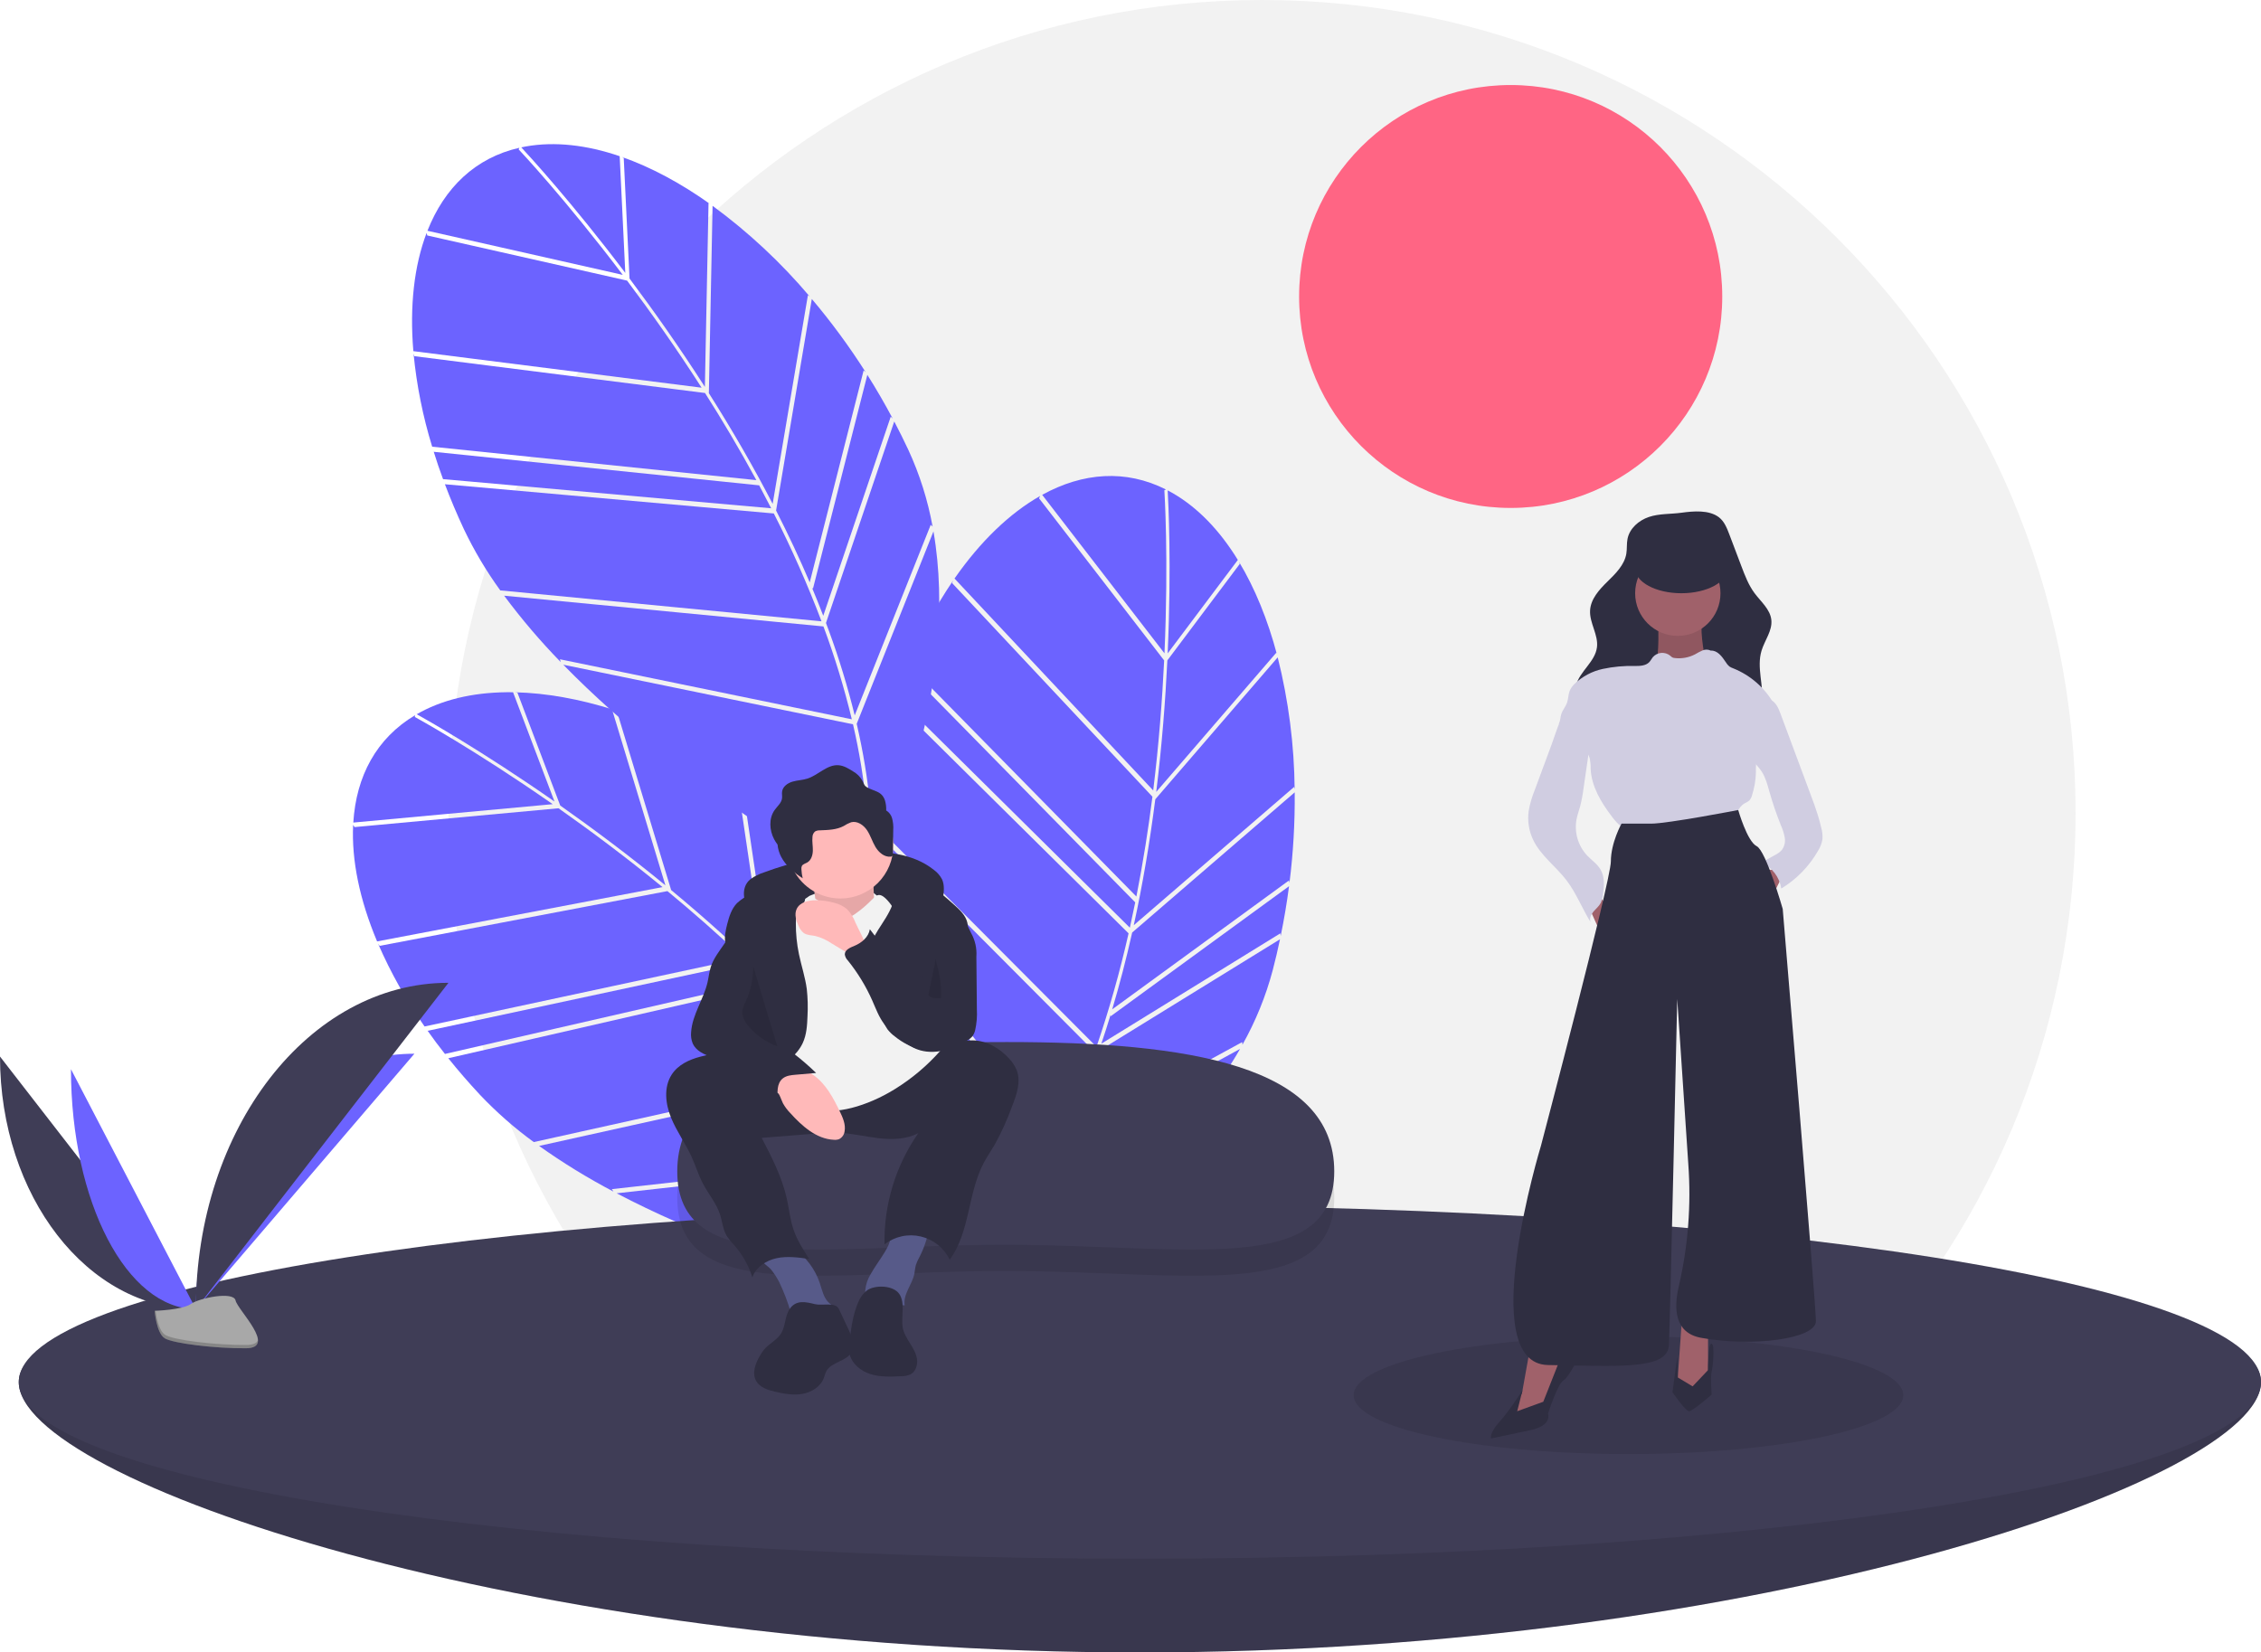
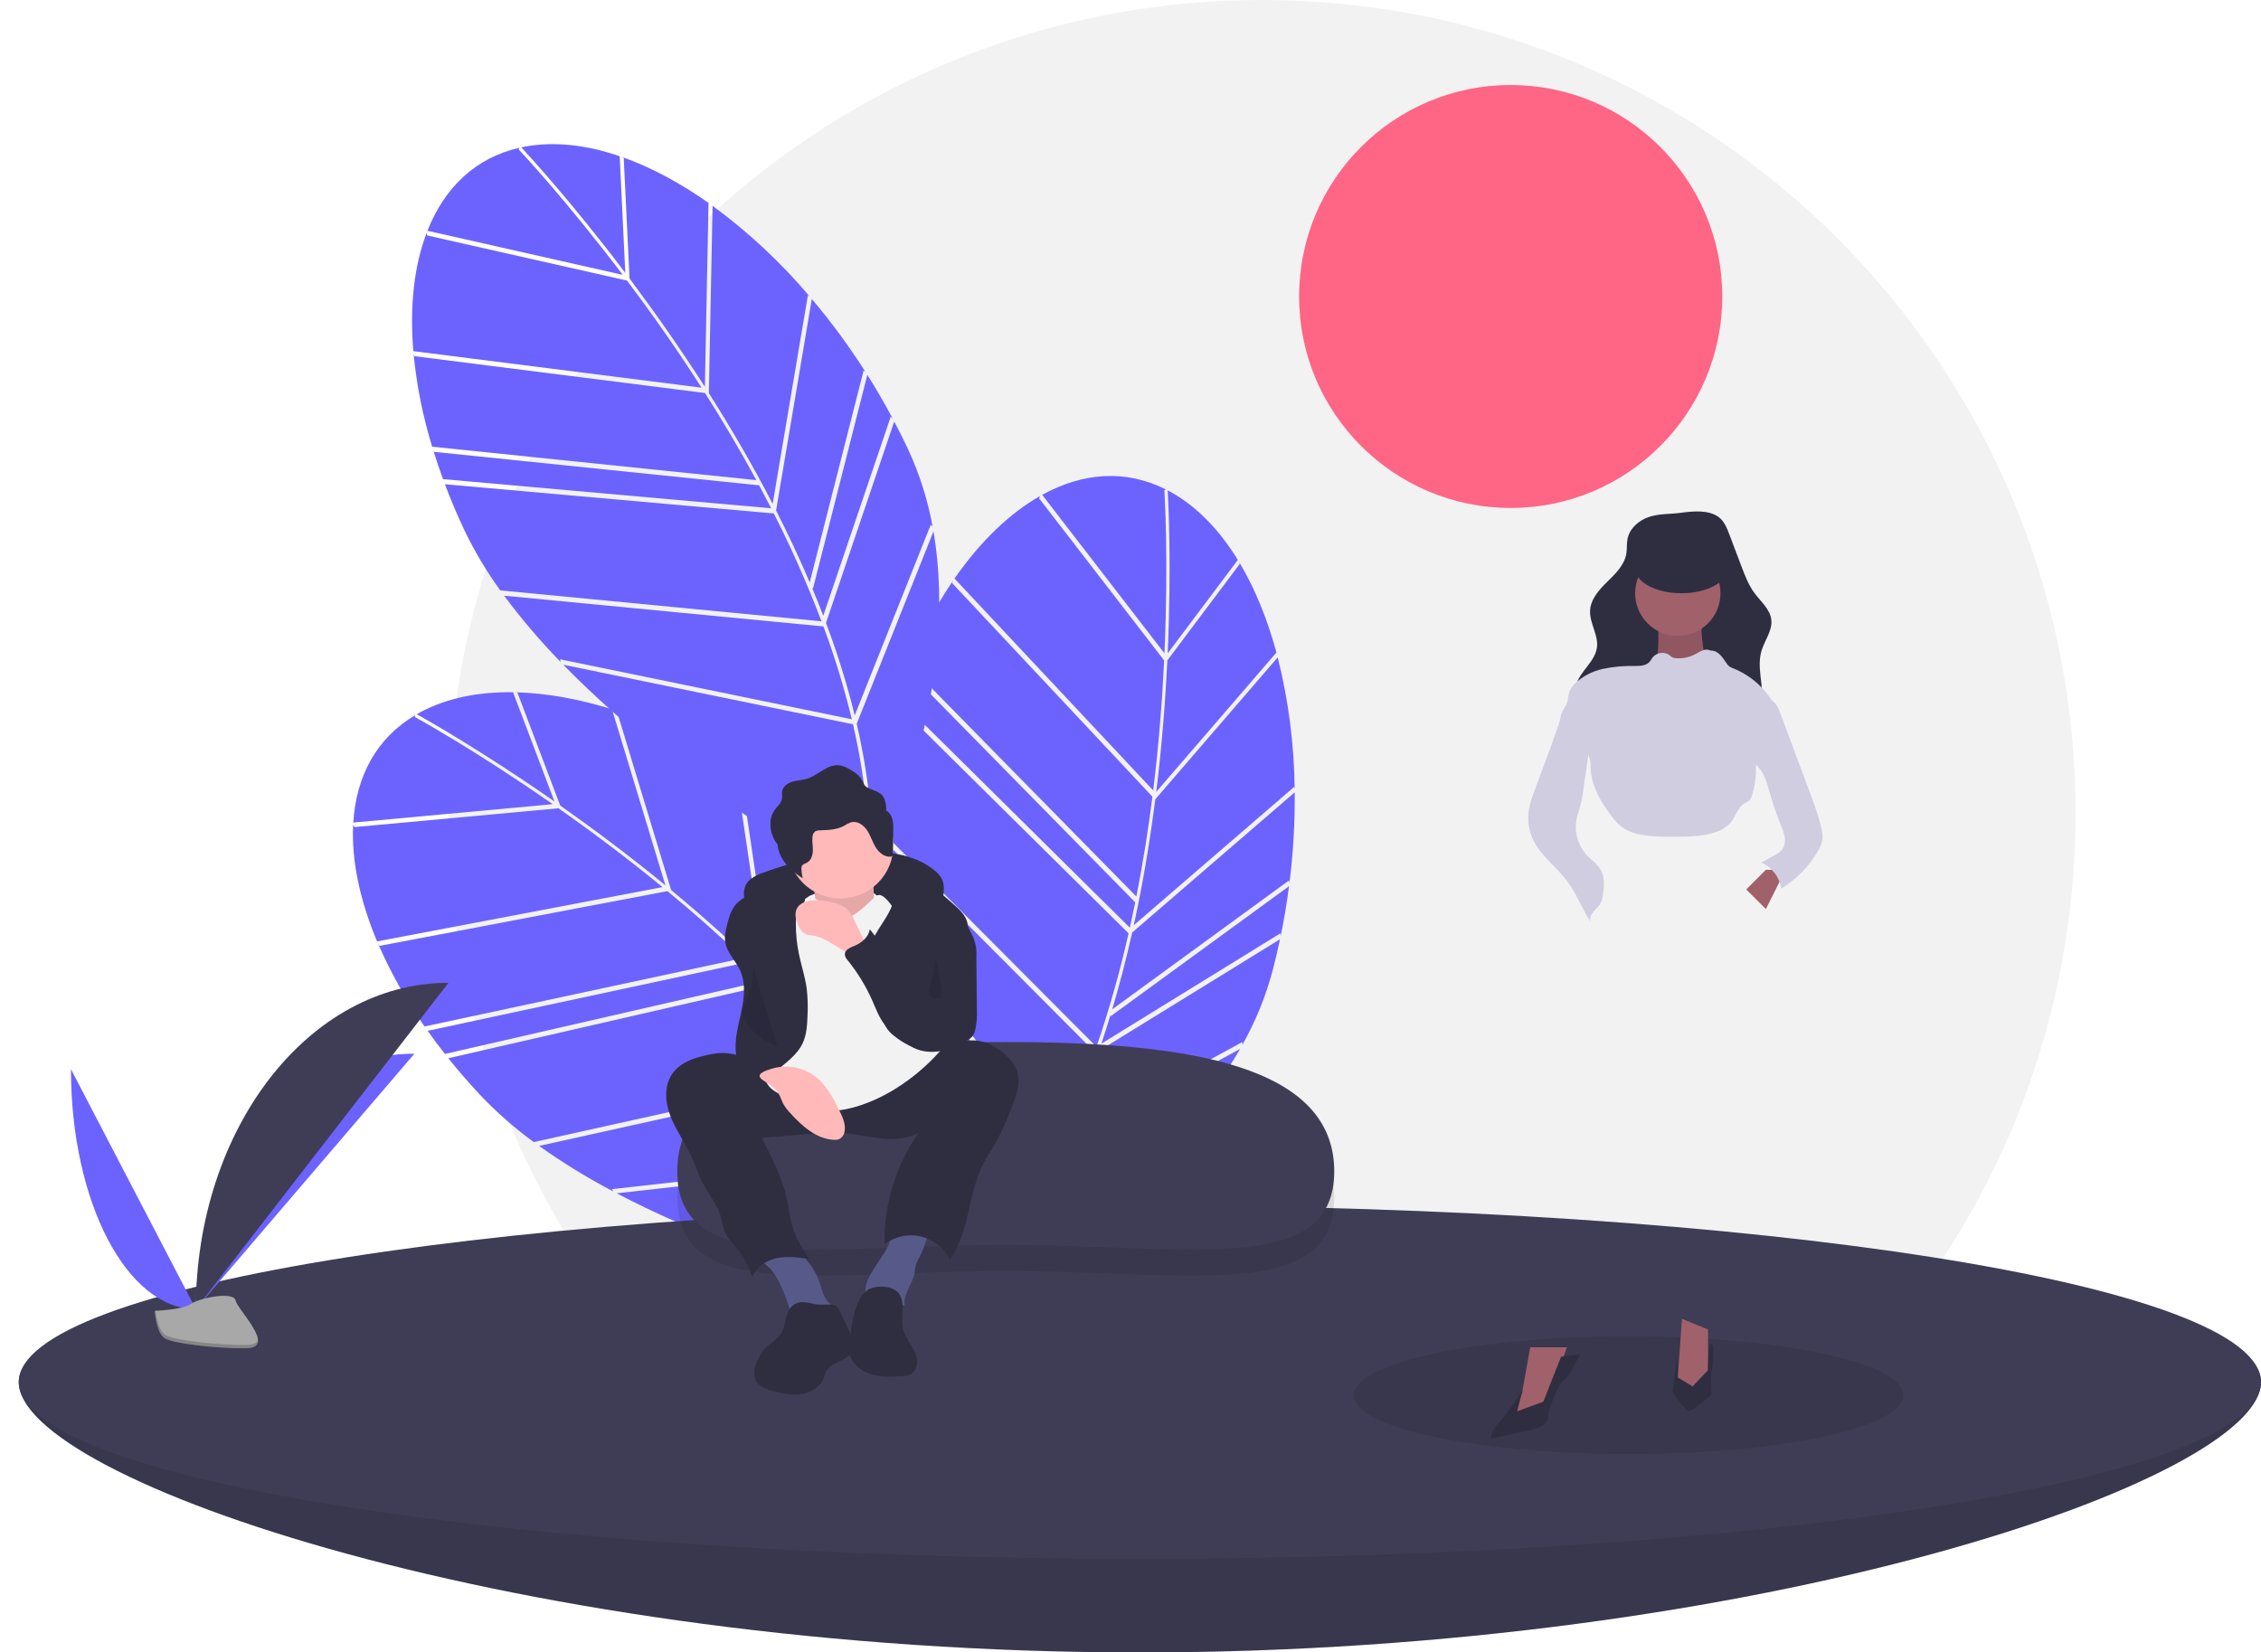
<svg xmlns="http://www.w3.org/2000/svg" width="684" height="500" viewBox="0 0 684 500" fill="none">
  <g clip-path="url(#clip0_1432_15358)">
    <path d="M381.786 492.084C517.716 492.084 627.908 381.927 627.908 246.042C627.908 110.157 517.716 0 381.786 0C245.857 0 135.664 110.157 135.664 246.042C135.664 381.927 245.857 492.084 381.786 492.084Z" fill="#F2F2F2" />
    <path d="M457.013 153.695C492.362 153.695 521.018 125.048 521.018 89.711C521.018 54.373 492.362 25.727 457.013 25.727C421.664 25.727 393.008 54.373 393.008 89.711C393.008 125.048 421.664 153.695 457.013 153.695Z" fill="#FF6584" />
    <path d="M188.694 47.813L190.444 84.275C197.696 93.944 205.52 105.009 213.241 117.069L214.344 61.442L214.952 61.831C206.02 55.453 196.941 50.572 188.086 47.475L188.694 47.813Z" fill="#6C63FF" />
    <path d="M189.164 82.58L187.469 47.261C177.525 43.87 167.875 42.745 159.055 44.318C158.596 44.4 158.145 44.494 157.695 44.589C159.936 46.993 172.996 61.188 189.164 82.58Z" fill="#6C63FF" />
    <path d="M269.466 126.081L270.053 126.641C267.643 122.109 265.088 117.703 262.389 113.423L245.942 178.114L245.664 177.869C246.853 180.707 247.984 183.526 249.056 186.325L269.466 126.081Z" fill="#6C63FF" />
    <path d="M244.411 89.303L245.017 89.787C236.322 79.488 226.437 70.255 215.569 62.28L214.445 118.967C221.631 130.303 228.064 141.468 233.745 152.464L244.411 89.303Z" fill="#6C63FF" />
    <path d="M125.109 107C126.033 116.555 127.921 125.991 130.742 135.167L228.816 145.279C223.696 135.841 218.411 126.986 213.28 118.916L125.359 107.771L125.109 107Z" fill="#6C63FF" />
    <path d="M134.305 145.747L134.041 144.978L233.301 153.798C232.102 151.453 230.889 149.139 229.663 146.857L131.228 136.707L130.969 135.937C131.961 139.171 133.073 142.441 134.305 145.747Z" fill="#6C63FF" />
    <path d="M261.271 112.074L261.868 112.6C256.947 104.863 251.509 97.466 245.591 90.461L234.781 154.476C238.528 161.83 241.921 169.08 244.962 176.226L261.271 112.074Z" fill="#6C63FF" />
    <path d="M259.172 219.009C263.117 236.074 264.611 252.209 263.625 267.237C269.175 255.414 290.285 206.434 282.394 160.786L259.172 219.009Z" fill="#6C63FF" />
    <path d="M152.516 180.248C157.768 187.32 163.488 194.033 169.638 200.341L169.399 199.486L257.693 217.644C255.396 208.115 252.529 198.732 249.108 189.547L152.516 180.248Z" fill="#6C63FF" />
    <path d="M188.4 83.176C170.902 60.035 157.096 45.409 156.897 45.199L157.125 44.712C143.846 47.725 134.471 56.757 129.312 69.829L188.4 83.176Z" fill="#6C63FF" />
    <path d="M249.875 188.496C250.201 189.367 250.533 190.239 250.847 191.106C253.88 199.411 256.458 207.874 258.569 216.459L281.571 158.788L282.133 159.351C280.677 151.326 278.209 143.518 274.79 136.113C273.433 133.21 272.012 130.35 270.529 127.534L249.875 188.496Z" fill="#6C63FF" />
    <path d="M212.251 117.308C204.609 105.39 196.874 94.458 189.705 84.903L129.261 71.249L129.056 70.486C125.283 80.42 123.903 92.624 125.046 106.254L212.251 117.308Z" fill="#6C63FF" />
    <path d="M258.055 219.159L170.406 201.134C207.273 238.967 258.852 267.981 262.144 269.815C263.68 253.147 261.938 236.025 258.055 219.159Z" fill="#6C63FF" />
    <path d="M248.486 187.994L248.506 187.936C244.291 176.829 239.482 165.957 234.098 155.367L134.594 146.525C136.283 150.997 138.192 155.517 140.322 160.085C143.423 166.593 147.111 172.804 151.341 178.642L248.486 187.994Z" fill="#6C63FF" />
    <path d="M375.062 170.627L353.146 199.825C352.563 211.896 351.528 225.407 349.781 239.619L386.121 197.479L386.342 198.166C383.532 187.558 379.653 178.01 374.81 169.979L375.062 170.627Z" fill="#6C63FF" />
    <path d="M353.242 197.707L374.472 169.423C368.976 160.471 362.262 153.453 354.465 149.04C354.06 148.81 353.652 148.595 353.245 148.382C353.437 151.662 354.439 170.922 353.242 197.707Z" fill="#6C63FF" />
    <path d="M387.336 282.41L387.431 283.216C388.466 278.189 389.31 273.166 389.961 268.148L336.02 307.487L335.962 307.12C335.067 310.064 334.14 312.956 333.18 315.796L387.336 282.41Z" fill="#6C63FF" />
    <path d="M391.505 238.108L391.663 238.868C391.537 225.392 389.815 211.978 386.532 198.906L349.5 241.849C347.801 255.161 345.632 267.863 342.992 279.954L391.505 238.108Z" fill="#6C63FF" />
    <path d="M288.328 175.671C282.943 183.619 278.376 192.09 274.695 200.956L343.779 271.277C345.857 260.744 347.436 250.554 348.634 241.066L288.028 176.424L288.328 175.671Z" fill="#6C63FF" />
    <path d="M270.695 211.381L270.983 210.62L341.804 280.702C342.377 278.131 342.919 275.576 343.431 273.036L274.093 202.456L274.385 201.697C273.086 204.821 271.856 208.049 270.695 211.381Z" fill="#6C63FF" />
    <path d="M389.961 266.397L390.085 267.182C391.231 258.085 391.762 248.921 391.674 239.753L342.505 282.164C340.699 290.217 338.687 297.964 336.469 305.407L389.961 266.397Z" fill="#6C63FF" />
    <path d="M320.114 347.418C312.265 363.077 303.121 376.457 292.773 387.402C304.592 381.835 352.1 357.57 375.147 317.382L320.114 347.418Z" fill="#6C63FF" />
    <path d="M262.707 249.562C262.24 258.358 262.363 267.176 263.075 275.955L263.436 275.144L319.854 345.426C324.165 336.623 327.943 327.568 331.169 318.312L262.707 249.562Z" fill="#6C63FF" />
    <path d="M352.275 197.68C353.562 168.7 352.26 148.632 352.241 148.344L352.727 148.114C340.577 141.968 327.595 142.946 315.281 149.725L352.275 197.68Z" fill="#6C63FF" />
    <path d="M332.425 317.989C332.121 318.867 331.82 319.751 331.509 320.619C328.546 328.948 325.132 337.11 321.281 345.069L375.792 315.317L375.866 316.109C379.864 309 382.946 301.413 385.036 293.529C385.844 290.428 386.574 287.32 387.228 284.205L332.425 317.989Z" fill="#6C63FF" />
    <path d="M348.87 239.174C350.587 225.122 351.605 211.77 352.18 199.839L314.338 150.784L314.667 150.066C305.423 155.311 296.574 163.831 288.758 175.057L348.87 239.174Z" fill="#6C63FF" />
    <path d="M319.161 346.821L263.156 277.053C267.412 329.698 288.626 384.932 289.991 388.443C301.809 376.584 311.391 362.287 319.161 346.821Z" fill="#6C63FF" />
    <path d="M331.681 316.72L331.733 316.688C335.574 305.447 338.806 294.006 341.416 282.417L270.421 212.163C268.868 216.685 267.455 221.383 266.181 226.259C264.417 233.248 263.295 240.384 262.828 247.578L331.681 316.72Z" fill="#6C63FF" />
    <path d="M156.542 209.609L169.48 243.745C179.367 250.7 190.229 258.806 201.301 267.889L185.15 214.646L185.849 214.827C175.382 211.521 165.238 209.686 155.859 209.476L156.542 209.609Z" fill="#6C63FF" />
    <path d="M167.745 242.528L155.212 209.461C144.706 209.31 135.182 211.222 127.28 215.443C126.869 215.662 126.469 215.891 126.07 216.121C128.945 217.714 145.754 227.179 167.745 242.528Z" fill="#6C63FF" />
    <path d="M257.559 259.086L258.29 259.438C254.597 255.873 250.805 252.472 246.914 249.235L251.276 315.841L250.935 315.693C252.943 318.025 254.89 320.356 256.776 322.687L257.559 259.086Z" fill="#6C63FF" />
    <path d="M222.363 231.851L223.089 232.124C211.635 225.016 199.379 219.289 186.578 215.063L203.037 269.321C213.375 277.882 222.946 286.513 231.749 295.215L222.363 231.851Z" fill="#6C63FF" />
    <path d="M114.375 285.546C118.208 294.347 122.921 302.739 128.441 310.593L224.839 289.906C217.052 282.512 209.287 275.724 201.912 269.634L114.85 286.202L114.375 285.546Z" fill="#6C63FF" />
    <path d="M135.105 319.553L134.616 318.902L231.742 296.62C229.877 294.76 228.008 292.935 226.136 291.143L129.383 311.906L128.898 311.253C130.842 314.022 132.911 316.789 135.105 319.553Z" fill="#6C63FF" />
    <path d="M245.43 248.298L246.161 248.614C239.088 242.776 231.63 237.422 223.836 232.588L233.349 296.809C239.186 302.645 244.654 308.491 249.756 314.348L245.43 248.298Z" fill="#6C63FF" />
    <path d="M276.5 350.645C285.528 365.655 291.939 380.539 295.647 395.135C297.27 382.176 302.201 329.072 280.582 288.098L276.5 350.645Z" fill="#6C63FF" />
    <path d="M163.086 346.737C170.268 351.84 177.783 356.456 185.583 360.555L185.09 359.816L274.676 349.802C269.545 341.45 263.917 333.412 257.824 325.733L163.086 346.737Z" fill="#6C63FF" />
    <path d="M167.204 243.33C143.408 226.729 125.755 217.086 125.501 216.948L125.567 216.414C113.87 223.383 107.747 234.869 106.883 248.895L167.204 243.33Z" fill="#6C63FF" />
    <path d="M258.227 324.499C258.806 325.227 259.391 325.954 259.958 326.681C265.41 333.642 270.478 340.894 275.141 348.406L279.185 286.452L279.893 286.814C276.027 279.632 271.266 272.968 265.724 266.983C263.536 264.641 261.301 262.36 259.019 260.141L258.227 324.499Z" fill="#6C63FF" />
    <path d="M200.431 268.422C189.478 259.45 178.742 251.443 168.969 244.57L107.264 250.262L106.833 249.6C106.316 260.214 108.777 272.246 114.078 284.855L200.431 268.422Z" fill="#6C63FF" />
    <path d="M275.484 351.133L186.555 361.073C233.314 385.661 291.338 397.318 295.036 398.045C291.343 381.718 284.392 365.973 275.484 351.133Z" fill="#6C63FF" />
    <path d="M256.754 324.448L256.755 324.387C249.313 315.126 241.377 306.273 232.982 297.865L135.617 320.203C138.607 323.934 141.82 327.642 145.257 331.329C150.219 336.56 155.647 341.327 161.475 345.572L256.754 324.448Z" fill="#6C63FF" />
    <path d="M684 418.206C684 447.715 532.153 500 344.84 500C157.527 500 5.68 447.715 5.68 418.206C5.68 388.698 157.527 393.14 344.84 393.14C532.153 393.14 684 388.698 684 418.206Z" fill="#3F3D56" />
    <path opacity="0.1" d="M684 418.206C684 447.715 532.153 500 344.84 500C157.527 500 5.68 447.715 5.68 418.206C5.68 388.698 157.527 393.14 344.84 393.14C532.153 393.14 684 388.698 684 418.206Z" fill="black" />
    <path d="M344.84 471.636C532.153 471.636 684 447.715 684 418.206C684 388.698 532.153 364.776 344.84 364.776C157.527 364.776 5.68 388.698 5.68 418.206C5.68 447.715 157.527 471.636 344.84 471.636Z" fill="#3F3D56" />
    <path opacity="0.1" d="M403.639 362.36C403.639 394.509 358.813 384.565 303.928 384.565C249.043 384.565 204.883 394.509 204.883 362.36C204.883 330.212 249.703 323.22 304.588 323.22C359.473 323.22 403.639 330.212 403.639 362.36Z" fill="black" />
    <path d="M403.639 354.444C403.639 386.593 358.813 376.649 303.928 376.649C249.043 376.649 204.883 386.593 204.883 354.444C204.883 322.296 249.703 315.304 304.588 315.304C359.473 315.304 403.639 322.296 403.639 354.444Z" fill="#3F3D56" />
    <path d="M227.081 265.984C228.288 265.125 229.621 264.457 231.031 264.004C239.975 260.677 249.347 258.638 258.865 257.947C267.141 257.36 276.111 258.057 282.575 263.257C283.58 263.994 284.403 264.953 284.98 266.058C285.793 267.812 285.547 269.851 285.284 271.767C285.225 272.51 285.037 273.237 284.73 273.916C283.86 275.572 281.718 276.152 279.858 275.953C277.998 275.755 276.253 274.968 274.418 274.603C273.282 274.405 272.134 274.289 270.982 274.253L259.474 273.631C252.318 273.243 245.068 272.863 238.049 274.306C235.888 274.695 233.8 275.414 231.859 276.439C230.256 277.339 229.176 278.63 227.689 276.968C225.075 274.048 223.628 268.681 227.081 265.984Z" fill="#2F2E41" />
    <path d="M244.913 271.072C244.913 271.072 260.391 264.135 266.262 272.139C272.133 280.142 263.06 276.941 263.06 276.941L252.919 280.142L241.711 278.008L244.913 271.072Z" fill="#F2F2F2" />
    <path d="M245.711 266.003C245.711 266.003 247.846 276.141 246.245 278.808C244.643 281.476 255.318 285.211 255.318 285.211L265.459 280.943C265.459 280.943 262.79 264.402 265.459 261.201L245.711 266.003Z" fill="#FFB9B9" />
    <path opacity="0.1" d="M245.711 266.003C245.711 266.003 247.846 276.141 246.245 278.808C244.643 281.476 255.318 285.211 255.318 285.211L265.459 280.943C265.459 280.943 262.79 264.402 265.459 261.201L245.711 266.003Z" fill="black" />
    <path d="M235.705 387.899C237.14 390.873 238.32 393.965 239.232 397.139C239.247 397.244 239.284 397.344 239.341 397.434C239.397 397.523 239.472 397.6 239.56 397.658C239.648 397.717 239.748 397.756 239.852 397.774C239.957 397.791 240.064 397.787 240.166 397.76L249.66 397.749C250.831 397.748 252.403 397.372 252.391 396.201C252.383 395.378 251.541 394.865 250.915 394.331C249.177 392.848 248.725 390.404 248.005 388.236C246.606 384.061 243.91 380.441 240.31 377.904C239.823 377.523 239.263 377.247 238.665 377.091C238.063 377.004 237.45 377.037 236.861 377.189C235.194 377.525 228.971 378.675 230.147 381.099C230.653 382.142 232.529 383.228 233.315 384.203C234.232 385.353 235.033 386.591 235.705 387.899Z" fill="#575A89" />
    <path d="M268.725 376.892C268.39 377.595 268.018 378.28 267.609 378.943C266.234 381.211 264.611 383.326 263.33 385.648C262.466 387.067 261.933 388.662 261.77 390.314C261.697 391.141 261.823 391.972 262.139 392.74C262.454 393.507 262.949 394.188 263.582 394.724C264.96 395.77 266.849 395.818 268.562 395.574C270.275 395.331 271.978 394.84 273.703 394.969C273.121 391.679 275.897 388.783 276.591 385.515C276.786 384.597 276.815 383.645 277.077 382.743C277.358 381.919 277.718 381.124 278.151 380.368C279.534 377.677 280.511 374.797 281.051 371.82C281.116 371.459 272.612 371.4 271.814 371.572C269.324 372.111 269.689 374.829 268.725 376.892Z" fill="#575A89" />
    <path d="M203.174 325.2C200.746 328.998 201.306 334.031 203.011 338.203C204.716 342.376 207.43 346.064 209.287 350.171C210.471 352.789 211.302 355.566 212.635 358.111C214.286 361.263 216.697 364.042 217.805 367.423C218.511 369.578 218.674 371.941 219.818 373.899C220.509 374.946 221.298 375.925 222.175 376.823C224.639 379.645 226.489 382.949 227.608 386.524C228.654 383.41 231.785 381.369 235.001 380.695C238.217 380.022 241.549 380.479 244.803 380.939C242.988 378.128 241.156 375.282 240.074 372.116C239.027 369.054 238.719 365.797 238.014 362.639C236.568 356.163 233.481 350.19 230.424 344.3L246.135 343.055C248.7 342.797 251.278 342.701 253.854 342.768C257.91 342.959 261.882 343.953 265.916 344.412C269.95 344.872 274.217 344.752 277.811 342.865C270.938 352.725 267.358 364.504 267.584 376.519C269.12 375.329 270.903 374.498 272.802 374.086C274.702 373.674 276.669 373.691 278.561 374.138C280.452 374.584 282.22 375.447 283.735 376.665C285.249 377.882 286.472 379.423 287.314 381.174C293.471 372.763 292.739 361.054 297.618 351.842C298.621 349.948 299.851 348.184 300.934 346.334C302.979 342.62 304.731 338.75 306.172 334.762C307.537 331.272 308.912 327.389 307.603 323.879C307.059 322.547 306.268 321.33 305.27 320.293C302.455 317.191 298.537 314.896 294.348 314.8C287.918 314.653 282.606 319.418 276.965 322.508C270.231 326.086 262.615 327.665 255.013 327.059C247.265 326.511 239.865 323.975 232.483 321.742C228.79 320.574 225.037 319.606 221.239 318.843C218.073 318.249 215.058 318.907 211.939 319.716C208.542 320.597 205.129 322.142 203.174 325.2Z" fill="#2F2E41" />
    <path d="M270.264 255.865C270.261 260.109 268.573 264.178 265.571 267.179C262.569 270.18 258.498 271.868 254.253 271.871C253.299 271.873 252.346 271.787 251.408 271.615C248.411 271.074 245.631 269.69 243.394 267.626C241.156 265.561 239.554 262.902 238.775 259.959C237.996 257.016 238.073 253.912 238.996 251.012C239.919 248.111 241.65 245.533 243.987 243.582C246.324 241.63 249.169 240.385 252.188 239.992C255.208 239.599 258.277 240.076 261.035 241.365C263.794 242.655 266.127 244.704 267.762 247.272C269.396 249.84 270.264 252.821 270.264 255.865Z" fill="#FFB9B9" />
    <path d="M244.909 271.071C244.909 271.071 247.844 272.405 248.911 273.472C249.979 274.54 253.181 280.409 258.518 276.674C263.856 272.939 264.389 270.805 265.991 270.805C267.592 270.805 269.727 274.006 269.727 274.006L284.404 318.024C280.448 322.488 275.864 326.352 270.794 329.495C262.255 334.831 252.114 337.499 247.31 335.364C242.507 333.23 233.433 331.629 231.832 327.361C230.231 323.093 227.562 310.287 227.562 310.287L235.035 277.741L244.909 271.071Z" fill="#F2F2F2" />
    <path d="M242.852 315.589C244.016 313.077 244.185 310.233 244.284 307.466C244.441 304.725 244.368 301.976 244.067 299.248C243.594 295.679 242.431 292.24 241.697 288.716C241.053 285.625 240.74 282.474 240.763 279.316C240.774 277.875 240.878 276.359 241.664 275.151C242.212 274.308 243.069 273.655 243.411 272.71C244.082 270.857 242.424 268.917 240.606 268.154C238.392 267.324 235.97 267.227 233.697 267.876C231.442 268.528 229.263 269.419 227.198 270.534C225.636 271.2 224.2 272.128 222.952 273.278C221.295 274.992 220.566 277.379 219.978 279.689C219.507 281.537 219.089 283.465 219.447 285.338C220.029 288.381 222.51 290.669 223.833 293.471C225.369 296.724 225.265 300.514 224.654 304.059C224.043 307.604 222.959 311.07 222.624 314.652C222.29 318.233 222.803 322.083 225.048 324.894C225.963 326.04 228.444 328.755 230.118 328.448C231.434 328.207 233.341 325.312 234.401 324.394C237.462 321.743 241.095 319.385 242.852 315.589Z" fill="#2F2E41" />
    <path d="M270.811 269.332C270.857 272.307 269.545 275.136 268.002 277.681C266.459 280.226 264.646 282.633 263.509 285.384C262.096 288.827 261.808 292.628 262.685 296.245C263.011 297.477 263.404 298.69 263.862 299.879L266.787 307.898C267.18 309.159 267.751 310.357 268.482 311.457C269.144 312.3 269.919 313.046 270.787 313.673C273.008 315.466 275.564 316.8 278.306 317.595C281.067 318.384 284.014 318.216 286.668 317.118C286.95 306.248 288.696 295.465 291.861 285.061C292.446 283.141 293.085 281.119 292.634 279.163C292.129 276.972 290.368 275.326 288.695 273.824C283.576 269.229 277.948 264.403 271.097 263.784C267.132 263.425 270.777 267.18 270.811 269.332Z" fill="#2F2E41" />
    <path d="M235.79 331.364C236.196 332.158 236.449 333.024 236.85 333.82C237.443 334.889 238.175 335.873 239.028 336.748C242.597 340.703 246.959 344.644 252.282 344.883C252.811 344.932 253.344 344.865 253.844 344.686C254.294 344.456 254.681 344.119 254.971 343.705C255.261 343.29 255.445 342.811 255.507 342.31C255.884 340.244 254.972 338.182 254.058 336.29C252.078 332.191 249.85 327.987 246.143 325.343C244.292 324.075 242.178 323.243 239.959 322.909C237.74 322.576 235.474 322.749 233.331 323.416C231.4 324.011 228.198 325.049 230.755 326.811C232.694 328.147 234.666 329.164 235.79 331.364Z" fill="#FFB9B9" />
    <path d="M258.796 279.172C258.24 277.672 257.388 276.299 256.291 275.135C255.184 274.199 253.874 273.536 252.465 273.197C250.639 272.676 248.751 272.405 246.852 272.393C244.592 272.379 241.971 272.985 241.011 275.031C240.249 276.655 240.84 278.579 241.607 280.201C241.935 281.041 242.481 281.779 243.189 282.338C244.164 282.996 245.425 282.975 246.58 283.196C248.372 283.651 250.069 284.419 251.592 285.466L255.551 287.859L262.352 291.968C262.172 291.859 262.236 287.198 262.027 286.434C261.354 283.972 259.84 281.503 258.796 279.172Z" fill="#FFB9B9" />
    <path d="M238.988 395.931C237.396 398.092 237.715 401.182 236.306 403.466C235.084 405.446 232.782 406.484 231.253 408.239C230.766 408.822 230.331 409.447 229.954 410.107C228.537 412.481 227.385 415.523 228.781 417.909C229.904 419.829 232.265 420.579 234.43 421.091C237.166 421.737 240.01 422.254 242.778 421.76C245.546 421.267 248.251 419.572 249.238 416.94C249.432 416.278 249.663 415.628 249.929 414.991C251.429 412.039 256.135 412.007 257.671 409.072C258.745 407.018 257.758 404.536 256.77 402.439L253.755 396.034C252.754 393.909 248.697 395.131 246.582 394.622C243.823 393.957 240.972 393.225 238.988 395.931Z" fill="#2F2E41" />
    <path d="M262.312 390.429C261.077 391.401 260.133 392.693 259.583 394.166C258.091 397.608 257.578 401.381 257.081 405.1C256.797 406.579 256.768 408.095 256.994 409.584C257.638 412.621 260.39 414.857 263.353 415.786C266.316 416.714 269.494 416.572 272.595 416.419C273.596 416.445 274.589 416.243 275.501 415.83C277.059 414.971 277.668 412.951 277.401 411.192C277.134 409.433 276.172 407.867 275.231 406.357C274.29 404.847 273.328 403.282 273.059 401.524C272.605 398.565 273.885 394.222 272.066 391.546C270.244 388.864 264.744 388.725 262.312 390.429Z" fill="#2F2E41" />
    <path d="M269.855 247.524C269.571 246.567 268.943 245.748 268.093 245.224C268.137 244.199 268.011 243.173 267.72 242.188C266.751 239.323 264.454 239.487 262.286 238.22C261.346 237.67 261.404 237.185 260.915 236.282C260.273 235.098 259.312 234.118 258.142 233.453C256.751 232.568 255.283 231.656 253.638 231.543C250.181 231.308 247.531 234.558 244.227 235.601C242.771 236.061 241.206 236.08 239.742 236.515C238.278 236.95 236.817 237.987 236.599 239.499C236.498 240.196 236.676 240.912 236.574 241.609C236.371 242.995 235.154 243.966 234.34 245.106C232.539 247.628 232.745 251.189 234.185 253.932C234.488 254.5 234.836 255.043 235.223 255.557C235.344 256.854 235.716 258.114 236.32 259.268C237.76 262.011 240.238 264.061 242.827 265.764C242.615 264.854 242.486 263.927 242.443 262.994C242.406 262.683 242.447 262.368 242.561 262.076C242.849 261.474 243.611 261.313 244.192 260.983C245.395 260.3 245.866 258.788 245.901 257.405C245.936 256.022 245.643 254.637 245.788 253.261C245.793 252.945 245.865 252.633 245.999 252.346C246.132 252.06 246.325 251.804 246.563 251.596C247.007 251.343 247.514 251.222 248.025 251.247C250.49 251.147 253.065 251.102 255.239 249.936C255.941 249.471 256.694 249.09 257.485 248.801C259.333 248.319 261.221 249.614 262.286 251.198C263.351 252.783 263.882 254.668 264.864 256.305C265.847 257.942 267.544 259.402 269.444 259.208C269.551 259.208 269.656 259.186 269.754 259.142C269.852 259.099 269.939 259.035 270.011 258.956C270.093 258.808 270.129 258.64 270.115 258.472L270.222 251.213C270.31 249.972 270.186 248.724 269.855 247.524Z" fill="#2F2E41" />
-     <path d="M219.184 285.494C217.656 287.747 215.895 289.914 215.055 292.503C214.561 294.025 214.408 295.633 214.051 297.193C212.861 302.387 209.422 307 209.077 312.318C208.955 313.5 209.129 314.693 209.582 315.791C210.568 317.936 212.929 319.066 215.18 319.777C217.432 320.488 219.85 321 221.648 322.532C222.553 323.399 223.373 324.35 224.098 325.372C227.031 329.018 230.976 331.716 235.437 333.127C235.085 330.699 234.919 327.773 236.861 326.272C237.912 325.46 239.316 325.316 240.639 325.201L246.893 324.661C242.723 320.618 238.126 317.038 233.184 313.985C231.455 312.917 229.573 311.791 228.783 309.919C228.375 308.712 228.206 307.438 228.285 306.167C228.242 301.518 227.848 296.878 227.107 292.288C226.592 289.101 225.91 285.942 225.131 282.809C224.912 281.93 223.618 277.984 222.026 278.908C221.651 279.125 221.3 281.628 221.081 282.147C220.56 283.322 219.924 284.443 219.184 285.494Z" fill="#2F2E41" />
    <path d="M291.211 276.98L293.765 282.29C294.995 284.473 295.555 286.97 295.375 289.469L295.527 305.396C295.644 307.524 295.468 309.658 295.003 311.738C294.844 312.423 294.544 313.068 294.122 313.631C293.689 314.117 293.179 314.528 292.612 314.848C287.778 317.867 281.511 319.582 276.405 317.053C275.235 316.429 274.123 315.704 273.082 314.884C271.047 313.378 268.982 311.842 267.459 309.819C265.866 307.701 264.952 305.166 263.88 302.743C261.956 298.396 259.471 294.32 256.486 290.62C255.992 290.13 255.67 289.493 255.571 288.805C255.539 287.409 257.196 286.722 258.488 286.191C260.695 285.283 262.776 283.532 263.145 281.176C267.839 287.328 273.017 293.829 280.423 296.077C280.539 296.151 280.673 296.192 280.811 296.197C280.949 296.201 281.085 296.168 281.206 296.101C281.326 296.034 281.426 295.936 281.496 295.816C281.565 295.697 281.6 295.562 281.599 295.424C282.019 293.666 282.168 291.855 282.475 290.073C283.039 286.829 284.125 283.698 285.691 280.801C286.568 279.177 289.409 273.232 291.211 276.98Z" fill="#2F2E41" />
    <path opacity="0.1" d="M227.843 292.334C227.913 296.103 227.112 299.837 225.502 303.246C225.083 304 224.775 304.809 224.586 305.65C224.306 307.444 225.327 309.18 226.494 310.571C228.797 313.307 231.783 315.384 235.149 316.591" fill="black" />
    <path opacity="0.1" d="M283.297 289.157C282.92 290.169 283.262 291.287 283.552 292.327C284.392 295.342 284.785 298.465 284.716 301.594C284.729 301.649 284.727 301.706 284.712 301.76C284.696 301.814 284.668 301.863 284.629 301.903C284.589 301.943 284.541 301.973 284.487 301.99C284.434 302.006 284.377 302.009 284.322 301.999C283.09 302.074 281.68 302.082 280.844 301.174" fill="black" />
    <path opacity="0.1" d="M492.648 439.974C538.565 439.974 575.789 432 575.789 422.164C575.789 412.327 538.565 404.354 492.648 404.354C446.731 404.354 409.508 412.327 409.508 422.164C409.508 432 446.731 439.974 492.648 439.974Z" fill="black" />
    <path d="M534.212 263.192L528.273 269.129L534.212 275.066L540.151 263.192H534.212Z" fill="#A0616A" />
    <path d="M535.551 211.715C537.218 212.397 538.01 214.26 538.639 215.948L546.342 236.641L547.842 240.669C548.577 242.644 549.313 244.621 549.935 246.635C550.328 247.909 550.675 249.196 550.976 250.496C551.289 251.608 551.409 252.765 551.331 253.918C551.123 255.187 550.66 256.4 549.97 257.484C547.29 262.151 543.473 266.064 538.874 268.861C538.609 267.15 537.919 265.533 536.867 264.157C535.815 262.782 534.435 261.692 532.852 260.988L536.836 258.797C537.679 258.402 538.437 257.847 539.068 257.163C539.454 256.63 539.728 256.024 539.875 255.382C540.021 254.74 540.037 254.075 539.921 253.427C539.681 252.134 539.284 250.876 538.738 249.68C537.402 246.345 536.242 242.942 535.264 239.486C534.685 237.441 534.154 235.34 533.007 233.551C531.967 231.927 530.46 230.629 529.515 228.949C528.075 226.389 528.112 223.236 528.748 220.367C529.285 217.946 530.185 215.616 530.943 213.258C531.538 211.406 533.767 210.985 535.551 211.715Z" fill="#D0CDE1" />
    <path d="M498.824 156.427C495.761 157.461 492.986 159.88 492.359 163.05C492.068 164.52 492.246 166.048 492.002 167.526C491.434 170.954 488.742 173.572 486.26 176.004C483.777 178.436 481.213 181.262 481.032 184.731C480.833 188.531 483.59 192.091 483.113 195.866C482.559 200.251 477.925 203.093 476.78 207.363C476.015 210.214 476.952 213.285 478.494 215.802C481.432 220.599 486.455 223.856 491.804 225.601C497.153 227.347 502.849 227.714 508.476 227.773C515.327 227.845 522.765 227.257 527.912 222.737C530.852 220.132 532.699 216.512 533.081 212.604C533.57 207.368 531.384 201.958 532.892 196.92C533.841 193.75 536.221 190.854 535.866 187.564C535.518 184.347 532.708 182.066 530.78 179.467C528.979 177.041 527.887 174.175 526.816 171.35L523.153 161.683C522.433 159.783 521.642 157.785 520.037 156.537C517.032 154.202 512.201 154.661 508.688 155.143C505.429 155.59 501.959 155.369 498.824 156.427Z" fill="#2F2E41" />
    <path d="M501.656 188.284C501.656 188.284 502.015 199.038 500.939 200.113C499.863 201.188 505.242 208.357 505.242 208.357L514.923 207.999L519.943 204.056L515.64 198.321C515.64 198.321 513.848 189.001 515.282 186.85C516.716 184.7 501.656 188.284 501.656 188.284Z" fill="#A0616A" />
    <path opacity="0.1" d="M501.656 188.284C501.656 188.284 502.015 199.038 500.939 200.113C499.863 201.188 505.242 208.357 505.242 208.357L514.923 207.999L519.943 204.056L515.64 198.321C515.64 198.321 513.848 189.001 515.282 186.85C516.716 184.7 501.656 188.284 501.656 188.284Z" fill="black" />
-     <path d="M479.25 271.266L485.346 284.888L490.007 279.152L480.685 266.965L479.25 271.266Z" fill="#A0616A" />
    <path d="M462.93 407.657L460.42 421.637L456.117 427.731L458.627 429.164L462.93 428.447L467.95 426.655L470.101 418.411L474.046 407.657H462.93Z" fill="#A0616A" />
    <path d="M508.833 399.054L507.398 419.128L510.984 421.995L516.721 416.977V402.28L508.833 399.054Z" fill="#A0616A" />
    <path d="M507.573 192.406C514.702 192.406 520.481 186.629 520.481 179.502C520.481 172.375 514.702 166.598 507.573 166.598C500.443 166.598 494.664 172.375 494.664 179.502C494.664 186.629 500.443 192.406 507.573 192.406Z" fill="#A0616A" />
    <path d="M517.536 196.859C517.149 196.673 516.727 196.572 516.298 196.564C515.868 196.556 515.443 196.64 515.049 196.811C514.266 197.158 513.505 197.554 512.773 197.997C510.889 198.977 508.753 199.365 506.645 199.111C506.397 199.093 506.154 199.03 505.928 198.927C505.689 198.778 505.468 198.6 505.272 198.397C504.508 197.777 503.532 197.477 502.55 197.561C501.569 197.646 500.659 198.108 500.012 198.851C499.633 199.323 499.373 199.887 498.96 200.329C497.888 201.474 496.12 201.521 494.551 201.518C491.299 201.427 488.047 201.725 484.865 202.405C481.669 203.095 478.725 204.654 476.36 206.911C475.714 207.518 475.2 208.251 474.849 209.064C474.416 210.18 474.473 211.433 474.084 212.564C473.651 213.824 472.692 214.858 472.303 216.132C472.011 217.092 472.052 218.16 471.562 219.036C473.658 220.85 475.433 223.268 477.529 225.081C478.916 226.281 480.369 227.58 480.89 229.339C481.125 230.423 481.229 231.531 481.201 232.64C481.46 237.943 484.336 242.752 487.553 246.976C488.435 248.229 489.491 249.35 490.688 250.306C492.314 251.412 494.16 252.154 496.1 252.478C499.763 253.227 503.534 253.223 507.273 253.186C511.137 253.148 515.068 253.066 518.741 251.866C520.611 251.344 522.292 250.3 523.589 248.856C525.1 247.001 525.689 244.318 527.75 243.103C528.249 242.874 528.722 242.592 529.16 242.261C529.58 241.806 529.877 241.252 530.024 240.65C530.745 238.399 531.142 236.056 531.204 233.693C531.151 232.275 531.247 230.855 531.491 229.457C531.847 228.225 532.367 227.047 533.035 225.952L537.306 218.208C537.653 217.579 537.563 216.653 537.595 215.935C537.563 214.899 537.245 213.893 536.676 213.027C533.906 208.133 529.554 204.324 524.334 202.227C523.923 202.087 523.531 201.895 523.168 201.656C522.741 201.297 522.38 200.866 522.101 200.383C520.968 198.676 519.583 196.752 517.536 196.859Z" fill="#D0CDE1" />
    <path d="M464.3 239.033C463.458 241.08 462.839 243.212 462.455 245.392C462.043 248.404 462.529 251.471 463.852 254.208C466.154 258.944 470.685 262.157 473.884 266.341C476.855 270.228 478.625 274.888 481.198 279.049C480.75 277.99 481.295 276.764 482.029 275.878C482.763 274.992 483.702 274.257 484.241 273.24C484.607 272.453 484.838 271.609 484.922 270.745C485.306 268.164 485.514 265.36 484.197 263.107C483.207 261.411 481.496 260.285 480.141 258.863C478.786 257.416 477.79 255.671 477.233 253.769C476.677 251.866 476.575 249.86 476.936 247.911C477.197 246.569 477.677 245.281 478.036 243.963C478.481 242.191 478.817 240.393 479.044 238.58L480.659 227.493C481.088 224.544 481.452 221.281 479.781 218.813C479.455 218.297 479.004 217.87 478.47 217.574C478.028 217.372 477.558 217.239 477.076 217.181C475.318 216.894 472.938 216.125 472.08 218.007C471.044 220.279 470.323 222.756 469.456 225.098L464.3 239.033Z" fill="#D0CDE1" />
-     <path d="M525.846 245.099C525.846 245.099 504.53 249.221 499.51 249.221H490.546C490.546 249.221 487.319 254.956 487.319 260.691C487.319 266.427 466.163 346.72 466.163 346.72C466.163 346.72 446.083 412.675 468.315 413.034C490.546 413.392 504.53 414.467 504.889 406.94C505.247 399.412 507.399 302.272 507.399 302.272L510.746 352.221C511.645 364.587 510.685 377.017 507.896 389.098C506.291 395.871 506.54 403.296 514.57 404.789C529.989 407.657 549.351 405.148 549.351 399.771C549.351 394.394 539.311 275.029 539.311 275.029C539.311 275.029 534.291 257.465 531.423 256.031C528.554 254.598 525.846 245.099 525.846 245.099Z" fill="#2F2E41" />
    <path d="M458.988 427.013L466.876 424.146L472.255 410.525L477.992 409.808C477.992 409.808 474.765 416.618 472.972 417.694C471.179 418.769 468.31 427.73 468.31 427.73C468.31 427.73 469.745 431.315 462.932 432.749C456.119 434.182 451.099 435.258 451.099 435.258C451.099 435.258 450.382 433.824 453.609 430.239C456.836 426.655 460.604 420.62 460.604 420.62L458.988 427.013Z" fill="#2F2E41" />
    <path d="M507.395 410.525L505.961 421.278C505.961 421.278 509.905 427.013 510.981 427.013C512.057 427.013 517.794 421.995 517.794 421.995C517.794 421.995 517.435 416.618 517.794 415.184C518.152 413.751 518.869 406.94 517.794 406.582C516.718 406.223 516.718 414.571 516.718 414.571L512.057 419.486L507.562 416.792L507.395 410.525Z" fill="#2F2E41" />
    <path d="M508.648 179.502C516.371 179.502 522.632 176.132 522.632 171.975C522.632 167.817 516.371 164.447 508.648 164.447C500.925 164.447 494.664 167.817 494.664 171.975C494.664 176.132 500.925 179.502 508.648 179.502Z" fill="#2F2E41" />
-     <path d="M0 319.696C0 361.923 26.5 396.093 59.248 396.093L0 319.696Z" fill="#3F3D56" />
    <path d="M59.25 396.093C59.25 353.391 88.822 318.838 125.367 318.838L59.25 396.093Z" fill="#6C63FF" />
    <path d="M21.469 323.524C21.469 363.636 38.367 396.093 59.25 396.093L21.469 323.524Z" fill="#6C63FF" />
    <path d="M59.25 396.092C59.25 341.53 93.431 297.378 135.671 297.378L59.25 396.092Z" fill="#3F3D56" />
    <path d="M46.781 396.631C46.781 396.631 55.184 396.373 57.716 394.57C60.248 392.768 70.641 390.615 71.269 393.506C71.897 396.397 83.896 407.885 74.41 407.961C64.924 408.038 52.368 406.484 49.841 404.945C47.313 403.406 46.781 396.631 46.781 396.631Z" fill="#A8A8A8" />
    <path opacity="0.2" d="M74.579 406.954C65.093 407.031 52.538 405.477 50.01 403.938C48.085 402.766 47.318 398.56 47.062 396.62C46.884 396.628 46.781 396.631 46.781 396.631C46.781 396.631 47.313 403.405 49.841 404.944C52.368 406.483 64.924 408.037 74.41 407.961C77.148 407.939 78.094 406.965 78.042 405.522C77.662 406.394 76.617 406.938 74.579 406.954Z" fill="black" />
  </g>
  <defs>
    <clipPath id="clip0_1432_15358">
      <rect width="684" height="500" fill="white" />
    </clipPath>
  </defs>
</svg>